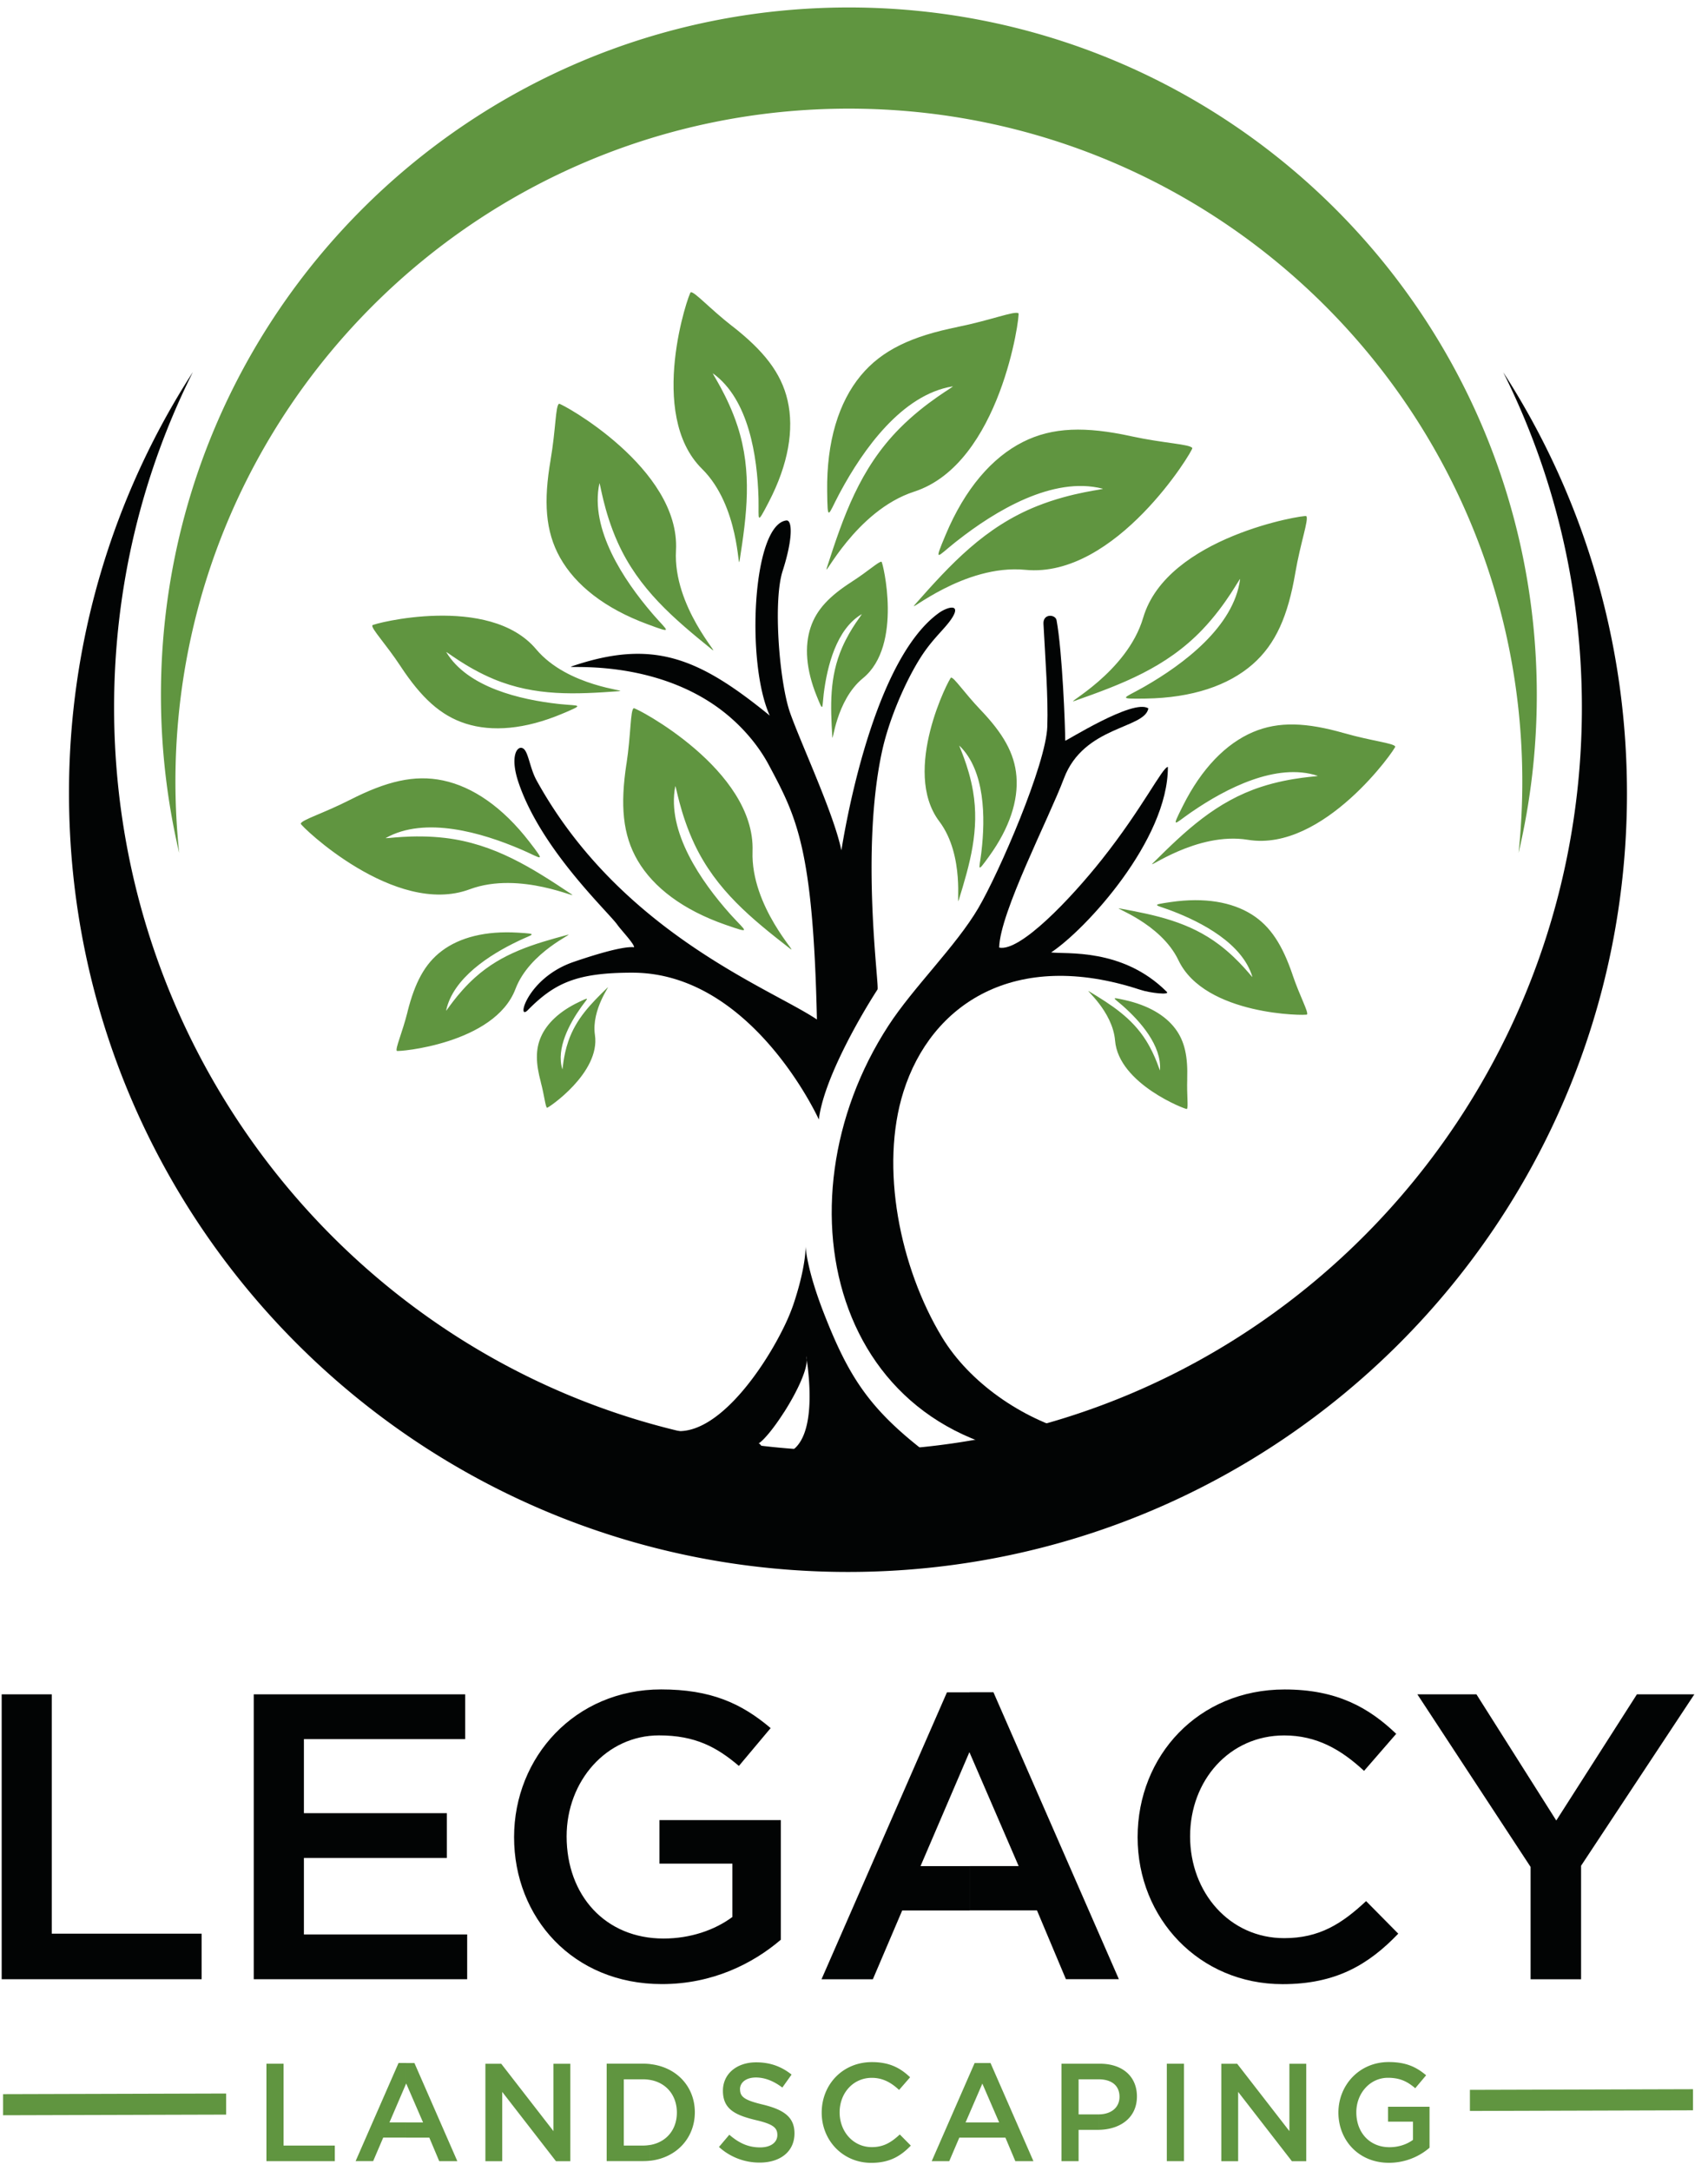
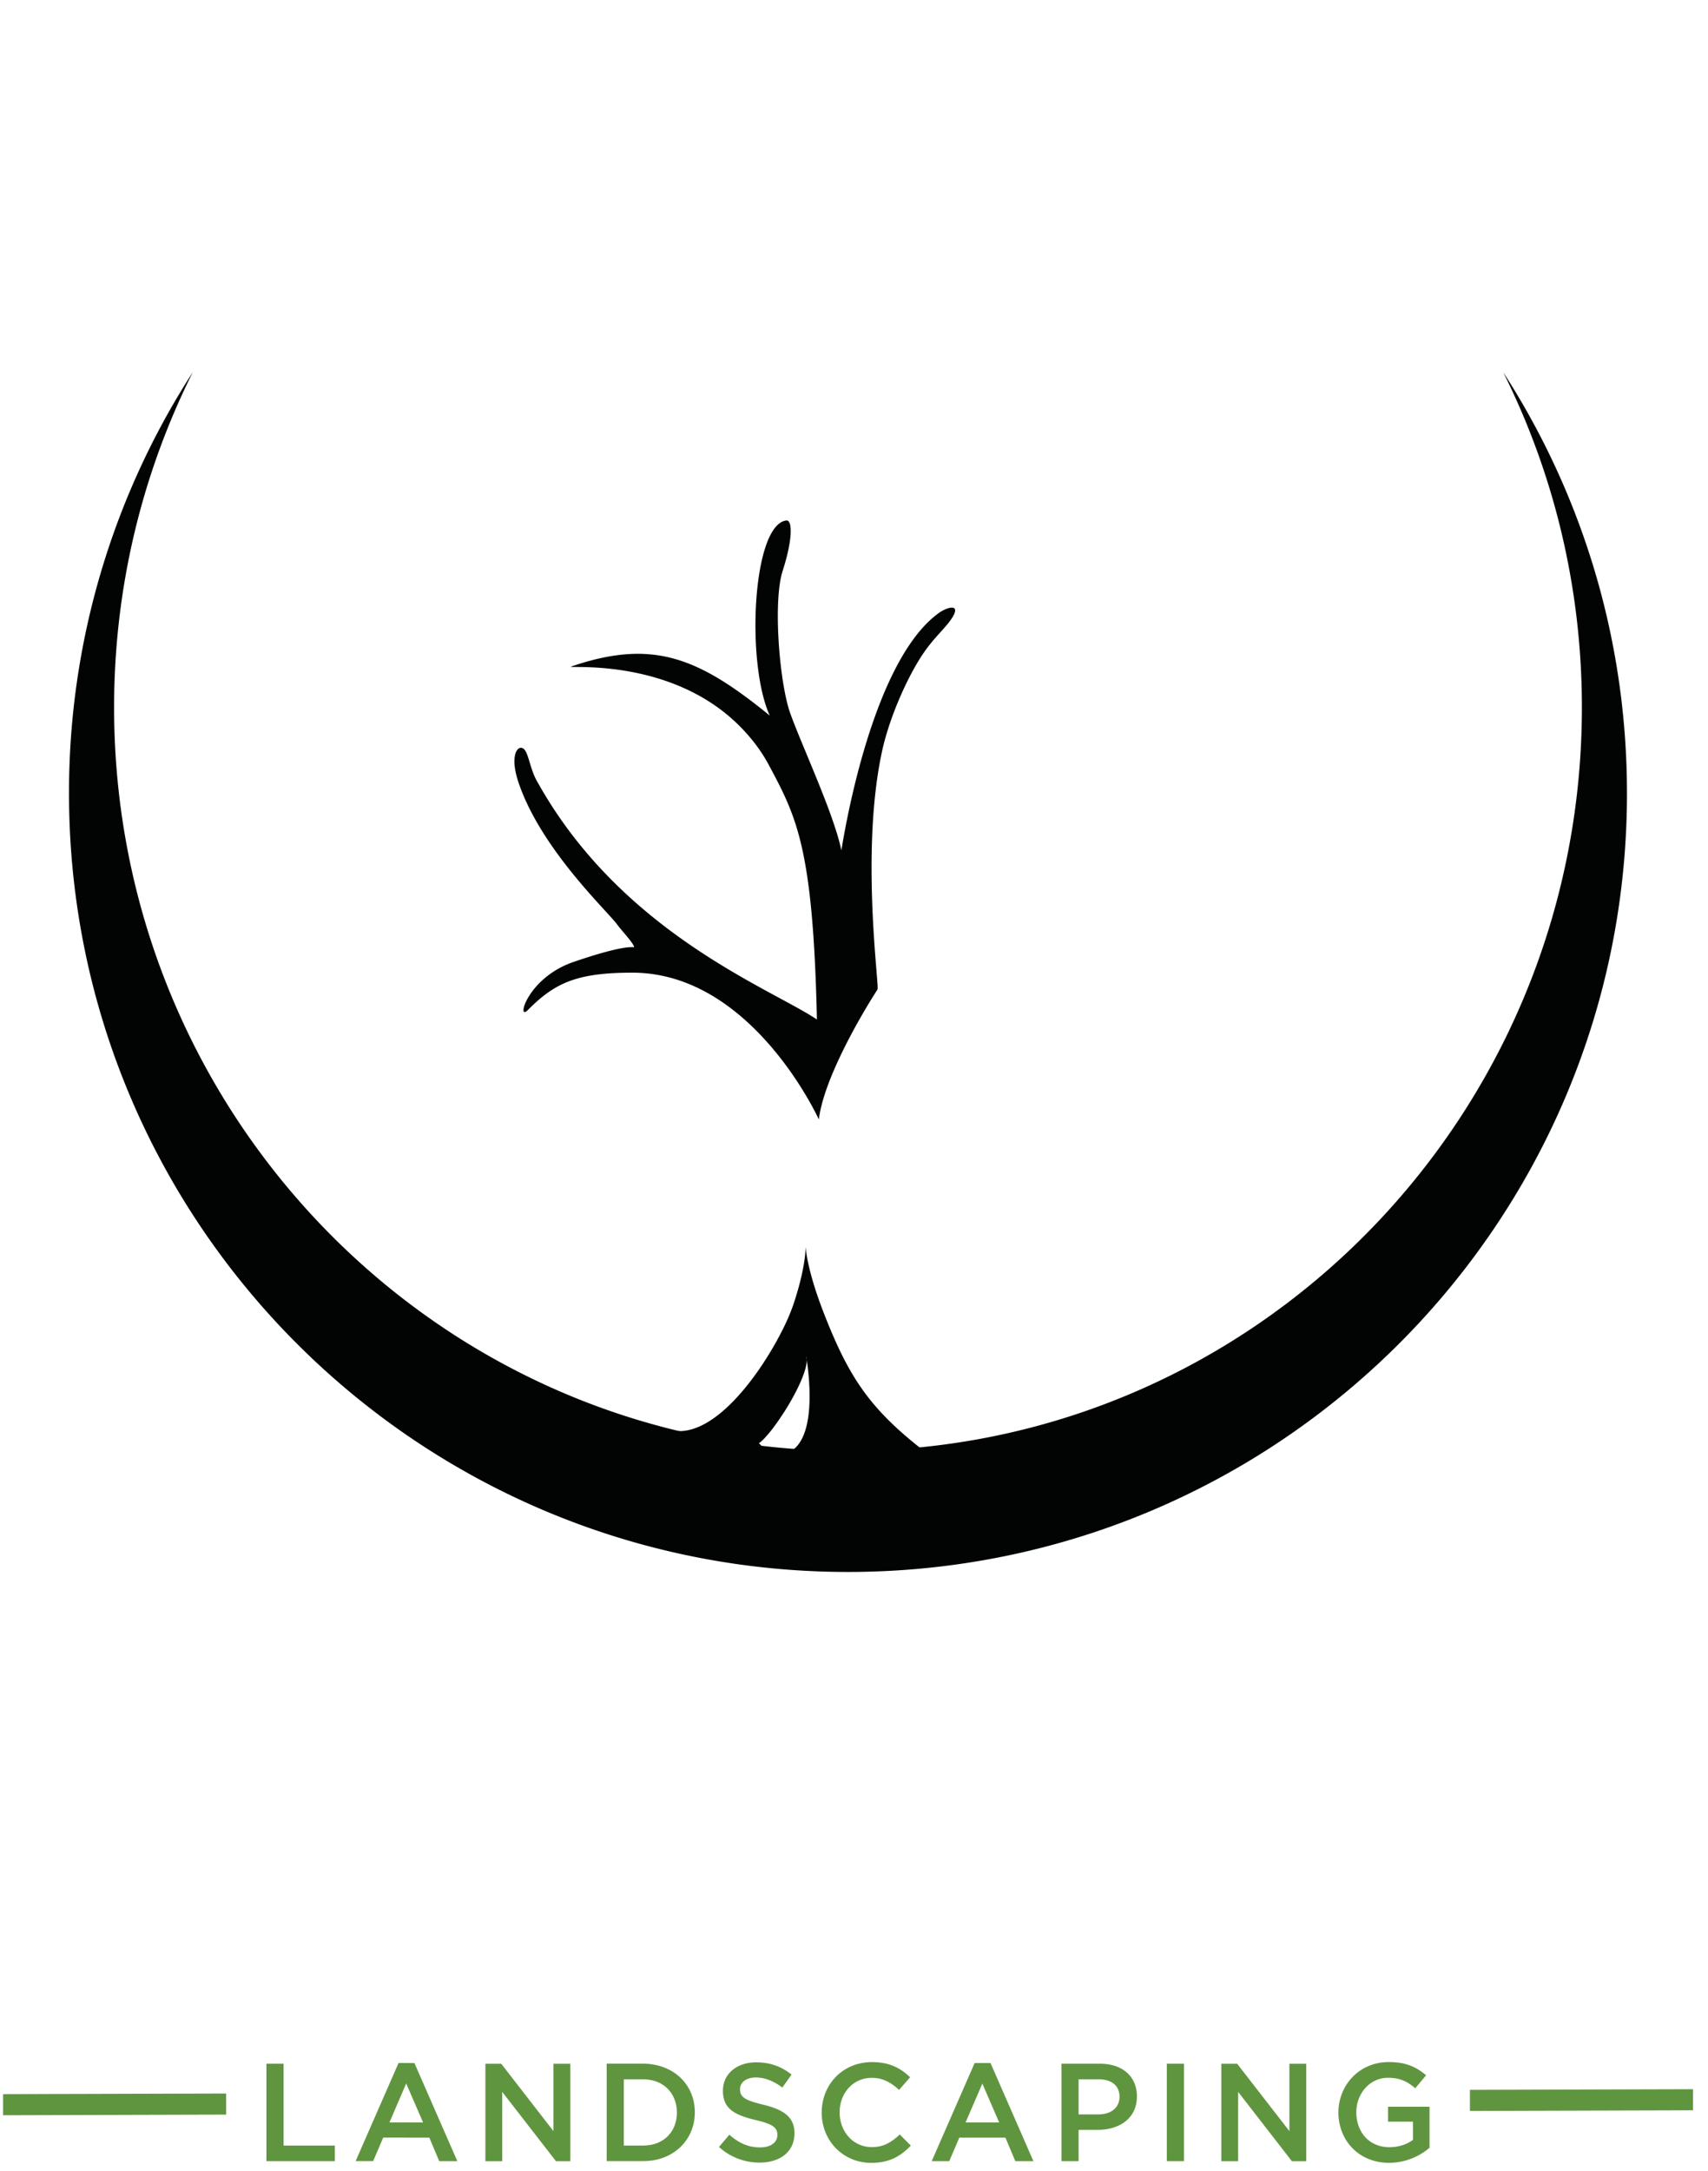
<svg xmlns="http://www.w3.org/2000/svg" width="111" height="141" fill="none">
  <path fill-rule="evenodd" clip-rule="evenodd" d="M97.687 24.17c5.093 7.888 8.047 17.28 8.047 27.365 0 27.928-22.663 50.569-50.624 50.569-27.961 0-50.625-22.638-50.625-50.569a50.303 50.303 0 018.047-27.365C9.26 30.714 7.415 38.112 7.415 45.95c0 26.67 21.352 48.29 47.695 48.29 26.341 0 47.694-21.62 47.694-48.29 0-7.838-1.845-15.239-5.117-21.783v.003z" fill="#020404" />
-   <path fill-rule="evenodd" clip-rule="evenodd" d="M55.166.485c24.691 0 44.708 19.995 44.708 44.659 0 3.528-.412 6.962-1.185 10.255.159-1.52.243-3.062.243-4.624 0-24.144-19.595-43.718-43.766-43.718-24.17 0-43.765 19.574-43.765 43.718 0 1.563.085 3.104.244 4.624a44.82 44.82 0 01-1.185-10.255C10.46 20.48 30.475.485 55.166.485z" fill="#609540" />
  <path fill-rule="evenodd" clip-rule="evenodd" d="M50.946 86.194a12.81 12.81 0 00.602-1.425c1.73-5.117-.238-5.195 1.991.523 1.589 4.069 2.919 6.154 6.45 8.904 3.056 2.38-3.475 3.377-9.043 2.767v-2.515c2.617-.634 1.339-6.8 1.462-6.32.169.661-.601 2.27-1.462 3.615v-5.549zm-7.439 6.683c2.825.736 6.002-3.733 7.439-6.683v5.543c-.613.962-1.273 1.788-1.669 2.04.198-.126.28.719 1.209.719.166 0 .316-.018.457-.054v2.515c-2.466-.27-4.747-.853-5.917-1.776-.623-.49-1.546-2.316-1.522-2.31l.003.006zm-2.41-29.698c-3.6 0-5.044.658-6.794 2.43-.76.767-.061-2.094 2.986-3.133.945-.322 3.104-1.034 3.92-.95 0-.234-.846-1.115-1.089-1.46-.602-.848-4.957-4.883-6.425-9.246-.593-1.764-.052-2.464.325-2.19.324.237.418 1.276.848 2.054C40.33 60.587 50.074 64.192 53.09 66.22c-.247-11.148-1.32-13.15-3.131-16.542-.792-1.481-2.065-2.882-3.56-3.9-4.402-2.996-9.742-2.326-9.268-2.488 5.29-1.806 8.256-.59 12.894 3.19-1.561-3.428-1.128-12.385 1.074-12.674.394-.05.445 1.163-.238 3.282-.638 1.989-.204 7.262.487 9.215.722 2.04 2.846 6.557 3.33 8.925.012.063 1.75-12.074 6.318-15.4.565-.412 1.467-.643.893.282-.451.725-1.26 1.325-2.088 2.639-1.001 1.592-2.03 4.008-2.47 6.012-1.429 6.521-.171 15.301-.303 15.509-1.3 2.013-3.525 5.973-3.812 8.446 0 0-4.322-9.537-12.12-9.537z" fill="#020404" />
-   <path fill-rule="evenodd" clip-rule="evenodd" d="M68.306 61.866c2.247-1.475 7.61-7.311 7.593-12.05-.346 0-1.64 2.669-4.275 5.992-2.033 2.566-5.339 6.04-6.69 5.74.05-2.278 3.231-8.384 4.209-10.986 1.287-3.423 5.246-3.213 5.487-4.547-.96-.667-5.403 2.167-5.403 2.094 0-.892-.184-5.766-.563-7.824-.072-.388-.887-.45-.851.234.12 2.29.313 4.766.25 6.671-.084 2.461-3.123 9.474-4.483 11.794-1.45 2.47-4.214 5.133-5.838 7.63-7.569 11.632-3.565 28.158 12.673 28.158 3.104 0 2.908-.745-.62-1.707-3.417-.931-6.786-3.26-8.573-6.205-2.74-4.525-4.061-11.04-2.506-15.955 1.796-5.677 7.217-9.304 15.39-6.614.65.213 1.94.351 1.724.135-2.882-2.882-6.579-2.434-7.52-2.563l-.004.003z" fill="#020404" />
-   <path fill-rule="evenodd" clip-rule="evenodd" d="M62.215 21.24c2.175-.439 3.733-1.067 3.974-.89.114.085-1.152 9.76-6.777 11.584-3.827 1.241-5.954 5.803-5.68 4.955 1.074-3.338 2.145-6.448 4.723-9.053 1.76-1.78 3.642-2.768 3.453-2.738-3.3.535-5.827 4.123-7.304 6.866l-.09.169c-.707 1.334-.731 1.83-.758-.208-.045-3.254.755-5.805 2.184-7.53 1.384-1.67 3.345-2.563 6.275-3.152v-.003zm11.275 7.091c2.169.47 3.85.514 3.997.773.073.123-4.963 8.482-10.85 7.909-4.004-.391-7.78 2.941-7.19 2.271 2.323-2.629 4.546-5.054 7.954-6.412 2.325-.929 4.446-1.082 4.26-1.13-3.24-.83-6.992 1.451-9.443 3.375l-.15.117c-1.182.94-1.402 1.388-.614-.493 1.26-3.002 3.014-5.018 5.018-6.031 1.937-.98 4.093-1.013 7.014-.382l.003.003zM40.712 49.633c.298-1.971.247-3.486.47-3.633.105-.069 7.911 3.982 7.725 9.297-.126 3.615 3.08 6.818 2.445 6.326-2.496-1.939-4.8-3.799-6.215-6.782-.965-2.038-1.22-3.934-1.254-3.763-.566 2.954 1.696 6.194 3.564 8.288.04.042.076.084.115.126.915 1.01 1.327 1.181-.41.577-2.77-.965-4.683-2.425-5.706-4.165-.99-1.683-1.14-3.618-.737-6.277l.003.006zm14.65-11.851c1.065-.682 1.766-1.337 1.928-1.295.078.02 1.408 5.43-1.206 7.563-1.778 1.451-1.965 4.318-1.994 3.81-.12-1.998-.196-3.873.637-5.793.57-1.31 1.366-2.227 1.27-2.17-1.645.965-2.244 3.396-2.464 5.163-.003.036-.009.072-.011.108-.1.856-.01 1.124-.445.045-.699-1.722-.801-3.242-.398-4.456.387-1.175 1.249-2.056 2.686-2.975h-.003zm8.362 8.326c-1.067-1.12-1.711-2.103-1.916-2.097-.099 0-3.252 6.049-.764 9.342 1.691 2.242 1.08 5.703 1.264 5.108.722-2.34 1.36-4.55.927-7.073-.295-1.722-.975-3.041-.88-2.948 1.676 1.626 1.682 4.69 1.43 6.851l-.015.132c-.132 1.046-.316 1.34.518.187 1.332-1.845 1.895-3.624 1.768-5.184-.12-1.511-.887-2.806-2.329-4.315l-.003-.003zM35.78 29.879c.342-1.983.318-3.51.547-3.654.108-.07 7.9 4.177 7.604 9.535-.201 3.644 2.97 6.94 2.34 6.43-2.478-2.004-4.764-3.927-6.13-6.965-.933-2.074-1.152-3.99-1.188-3.82-.629 2.97 1.585 6.28 3.429 8.432.037.045.075.087.114.132.903 1.037 1.315 1.22-.424.574-2.776-1.027-4.674-2.542-5.673-4.318-.966-1.718-1.077-3.672-.617-6.346h-.002zm11.81-8.69c-1.496-1.17-2.45-2.25-2.7-2.209-.12.021-2.872 7.915.732 11.473 2.451 2.419 2.325 6.73 2.442 5.976.463-2.968.84-5.76-.132-8.747-.664-2.037-1.724-3.518-1.591-3.422 2.322 1.676 2.876 5.393 2.951 8.062 0 .054 0 .108.003.162.027 1.295-.145 1.683.662.132 1.287-2.476 1.657-4.735 1.227-6.604-.415-1.812-1.576-3.249-3.591-4.826l-.003.003zM22.757 51.947c-1.733.883-3.147 1.3-3.213 1.553-.033.12 6.119 6.073 10.977 4.264 3.306-1.232 7.256.742 6.605.31-2.56-1.707-4.993-3.26-8.184-3.645-2.181-.262-4.013.084-3.866 0 2.557-1.43 6.25-.343 8.763.736.051.021.102.045.154.066 1.214.532 1.5.86.409-.556-1.745-2.26-3.688-3.575-5.611-3.981-1.862-.394-3.697.063-6.031 1.253h-.003zm3.291-8.648c-.978-1.481-1.913-2.45-1.853-2.68.027-.112 7.602-2.074 10.646 1.55 2.072 2.464 6.1 2.674 5.387 2.726-2.803.204-5.436.345-8.148-.788-1.85-.772-3.153-1.872-3.073-1.74 1.388 2.29 4.814 3.083 7.296 3.357.05.006.102.012.153.015 1.206.123 1.58-.01.072.625-2.406 1.01-4.542 1.184-6.254.64-1.657-.523-2.909-1.713-4.23-3.708l.004.003zm61.305 4.321c1.8.514 3.214.646 3.322.871.054.108-4.65 6.866-9.572 6.058-3.349-.55-6.712 2.046-6.178 1.514 2.098-2.085 4.108-4.002 7.05-4.958 2.01-.652 3.805-.664 3.65-.715-2.68-.877-5.966.833-8.138 2.32l-.132.09c-1.047.727-1.257 1.091-.487-.447 1.23-2.459 2.818-4.057 4.557-4.8 1.684-.717 3.5-.624 5.925.067h.004zM84 63.317c.484 1.416 1.04 2.404.944 2.578-.045.085-6.641.082-8.357-3.521-1.167-2.45-4.41-3.477-3.817-3.366 2.331.427 4.51.872 6.483 2.368 1.347 1.022 2.174 2.197 2.136 2.07-.647-2.16-3.273-3.536-5.24-4.285l-.12-.045c-.957-.354-1.291-.327.072-.526 2.177-.315 3.955 0 5.24.803 1.242.778 2.009 2.013 2.662 3.924H84zm-57.513 2.401c-.352 1.391-.806 2.38-.7 2.54.05.075 6.355-.442 7.712-4.021.924-2.434 3.943-3.666 3.384-3.516-2.196.592-4.241 1.184-6.01 2.77-1.206 1.082-1.907 2.27-1.88 2.146.449-2.115 2.848-3.636 4.675-4.507l.111-.054c.887-.415 1.209-.415-.111-.496-2.106-.13-3.784.306-4.946 1.178-1.125.841-1.763 2.082-2.238 3.957l.003.003zm50.669 4.363c-.036 1.064.084 1.86-.024 1.953-.051.045-4.434-1.62-4.666-4.444-.156-1.923-2.054-3.42-1.687-3.197 1.44.871 2.777 1.716 3.709 3.206.637 1.019.89 2.007.897 1.914.117-1.598-1.282-3.173-2.401-4.167l-.069-.06c-.548-.478-.777-.544.18-.331 1.529.34 2.63.995 3.279 1.854.629.83.827 1.845.78 3.278l.002-.006zm-42.011.21c.24.902.297 1.608.408 1.665.055.027 3.475-2.266 3.111-4.73-.246-1.676 1.077-3.335.81-3.07-1.062 1.03-2.038 2.016-2.54 3.48-.343.997-.364 1.892-.388 1.814-.418-1.346.466-2.972 1.228-4.041.015-.022.03-.046.048-.067.373-.516.556-.619-.22-.246-1.24.592-2.055 1.373-2.44 2.236-.373.835-.342 1.743-.014 2.96h-.003zm49.029-33.053c.35-2.031.894-3.498.722-3.714-.082-.105-9.052 1.328-10.603 6.599-1.056 3.585-5.244 5.682-4.462 5.405 3.08-1.087 5.945-2.16 8.303-4.624 1.609-1.683 2.478-3.456 2.457-3.278-.41 3.08-3.682 5.52-6.196 6.962-.052.03-.102.06-.154.087-1.225.691-1.685.727.214.7 3.032-.045 5.381-.853 6.951-2.226 1.52-1.329 2.299-3.177 2.77-5.914l-.002.003z" fill="#609540" />
-   <path fill-rule="evenodd" clip-rule="evenodd" d="M63.012 124.09v-2.881h3.189l-3.189-7.374v-3.919h1.549l8.153 18.64h-3.442l-1.88-4.469h-4.38v.003zm27.859 1.509l-2.091-2.115c-1.588 1.482-3.044 2.406-5.322 2.406-3.546 0-6.116-2.959-6.116-6.61 0-3.651 2.57-6.557 6.116-6.557 2.118 0 3.707.926 5.19 2.302l2.09-2.407c-1.774-1.691-3.838-2.881-7.252-2.881-5.61 0-9.555 4.308-9.555 9.597s4.022 9.544 9.422 9.544c3.468 0 5.586-1.268 7.518-3.279zm11.884-4.417l7.358-11.13h-3.732l-5.241 8.197-5.189-8.197h-3.839l7.359 11.212v7.298h3.281v-7.377l.003-.003zM.109 128.559h12.995v-2.96h-9.74v-15.547H.109v18.507zm62.903-18.64v3.919l-.012-.03-3.177 7.404h3.19v2.881h-4.381l-1.907 4.469h-3.337l8.153-18.64h1.468l.003-.003zm-32.783.133H16.491v18.507h13.87v-2.909H19.75v-4.969h9.29v-2.91h-9.29v-4.81h10.48v-2.909zm20.515 15.944v-7.774h-7.886v2.828h4.738v3.465c-1.138.847-2.726 1.4-4.474 1.4-3.785 0-6.298-2.804-6.298-6.638 0-3.597 2.592-6.557 6.006-6.557 2.356 0 3.758.766 5.19 1.984l2.063-2.458c-1.907-1.614-3.89-2.512-7.12-2.512-5.586 0-9.554 4.39-9.554 9.597s3.81 9.543 9.608 9.543c3.281 0 5.902-1.322 7.727-2.881v.003z" fill="#020404" />
  <path fill-rule="evenodd" clip-rule="evenodd" d="M71.425 138.34v-1.003c.822-.013 1.33-.472 1.33-1.14 0-.739-.517-1.126-1.33-1.139v-1.012h.055c1.474 0 2.407.832 2.407 2.125 0 1.403-1.102 2.142-2.462 2.169zm4.404-4.294v6.328h1.114v-6.328h-1.114zm7.967 4.378l-3.394-4.375h-1.031v6.328h1.094v-4.501l3.492 4.501h.933v-6.328h-1.094v4.375zm9.108 1.076v-2.66h-2.699v.969h1.622v1.183c-.388.289-.933.477-1.528.477-1.294 0-2.154-.958-2.154-2.268 0-1.229.887-2.241 2.054-2.241.807 0 1.285.261 1.775.678l.707-.841c-.652-.552-1.33-.859-2.433-.859-1.91 0-3.267 1.5-3.267 3.282 0 1.781 1.302 3.262 3.285 3.262a4.04 4.04 0 002.644-.985l-.006.003zm-21.479-5.454v1.012h-1.329v2.279h1.33v1.003h-1.33v2.034h-1.113v-6.328h2.442zm-7.582 4.802v-.986h1.091l-1.091-2.521v-1.34h.529l2.788 6.373h-1.176l-.643-1.526h-1.498zm0-4.847v1.34-.009l-1.093 2.53h1.093v.986h-1.5l-.652 1.526h-1.14l2.789-6.373h.503zm-21.578 6.346v-1.025c1.059-.188 1.724-1.009 1.724-2.102 0-1.095-.665-1.93-1.724-2.119v-1.028c1.733.198 2.891 1.485 2.891 3.128 0 1.644-1.161 2.945-2.891 3.146zm5.826-4.645c0-.424.38-.761 1.032-.761.581 0 1.15.225 1.72.653l.6-.842c-.644-.513-1.375-.796-2.299-.796-1.257 0-2.162.742-2.162 1.845 0 1.175.76 1.574 2.108 1.899 1.176.27 1.429.514 1.429.977 0 .486-.433.805-1.122.805-.788 0-1.392-.298-2-.823l-.672.795a3.903 3.903 0 002.645 1.014c1.33 0 2.262-.707 2.262-1.9 0-1.057-.698-1.535-2.036-1.863-1.213-.288-1.502-.505-1.502-1.003h-.003zm11.101 3.663l-.716-.724c-.544.504-1.041.822-1.82.822-1.213 0-2.09-1.012-2.09-2.259 0-1.247.877-2.241 2.09-2.241.724 0 1.267.315 1.774.786l.716-.823c-.608-.58-1.31-.985-2.478-.985-1.92 0-3.267 1.472-3.267 3.282 0 1.808 1.375 3.262 3.221 3.262 1.185 0 1.91-.433 2.57-1.12zm-16.927-5.292v1.028a2.686 2.686 0 00-.475-.043h-1.25v4.304h1.249c.165 0 .325-.016.475-.043v1.025a4.08 4.08 0 01-.475.027h-2.362v-6.328h2.362c.162 0 .322.009.475.027v.003zm-15.862 4.775v-.986h1.092l-1.092-2.521v-1.34h.53l2.788 6.373h-1.177l-.643-1.526h-1.498zm9.566-.424l-3.394-4.375h-1.03v6.328h1.094v-4.501l3.492 4.501h.933v-6.328h-1.095v4.375zm-18.654 1.95h4.443v-1.012h-3.33v-5.316h-1.113v6.328zm9.088-6.373v1.34l-.006-.012-1.086 2.53h1.092v.986h-1.498l-.653 1.526h-1.14l2.789-6.373h.502v.003zM.199 136.023l14.496-.042v1.371l-14.496.041v-1.37zm95.328-.279l14.496-.042v1.37l-14.496.042v-1.37z" fill="#609540" />
</svg>